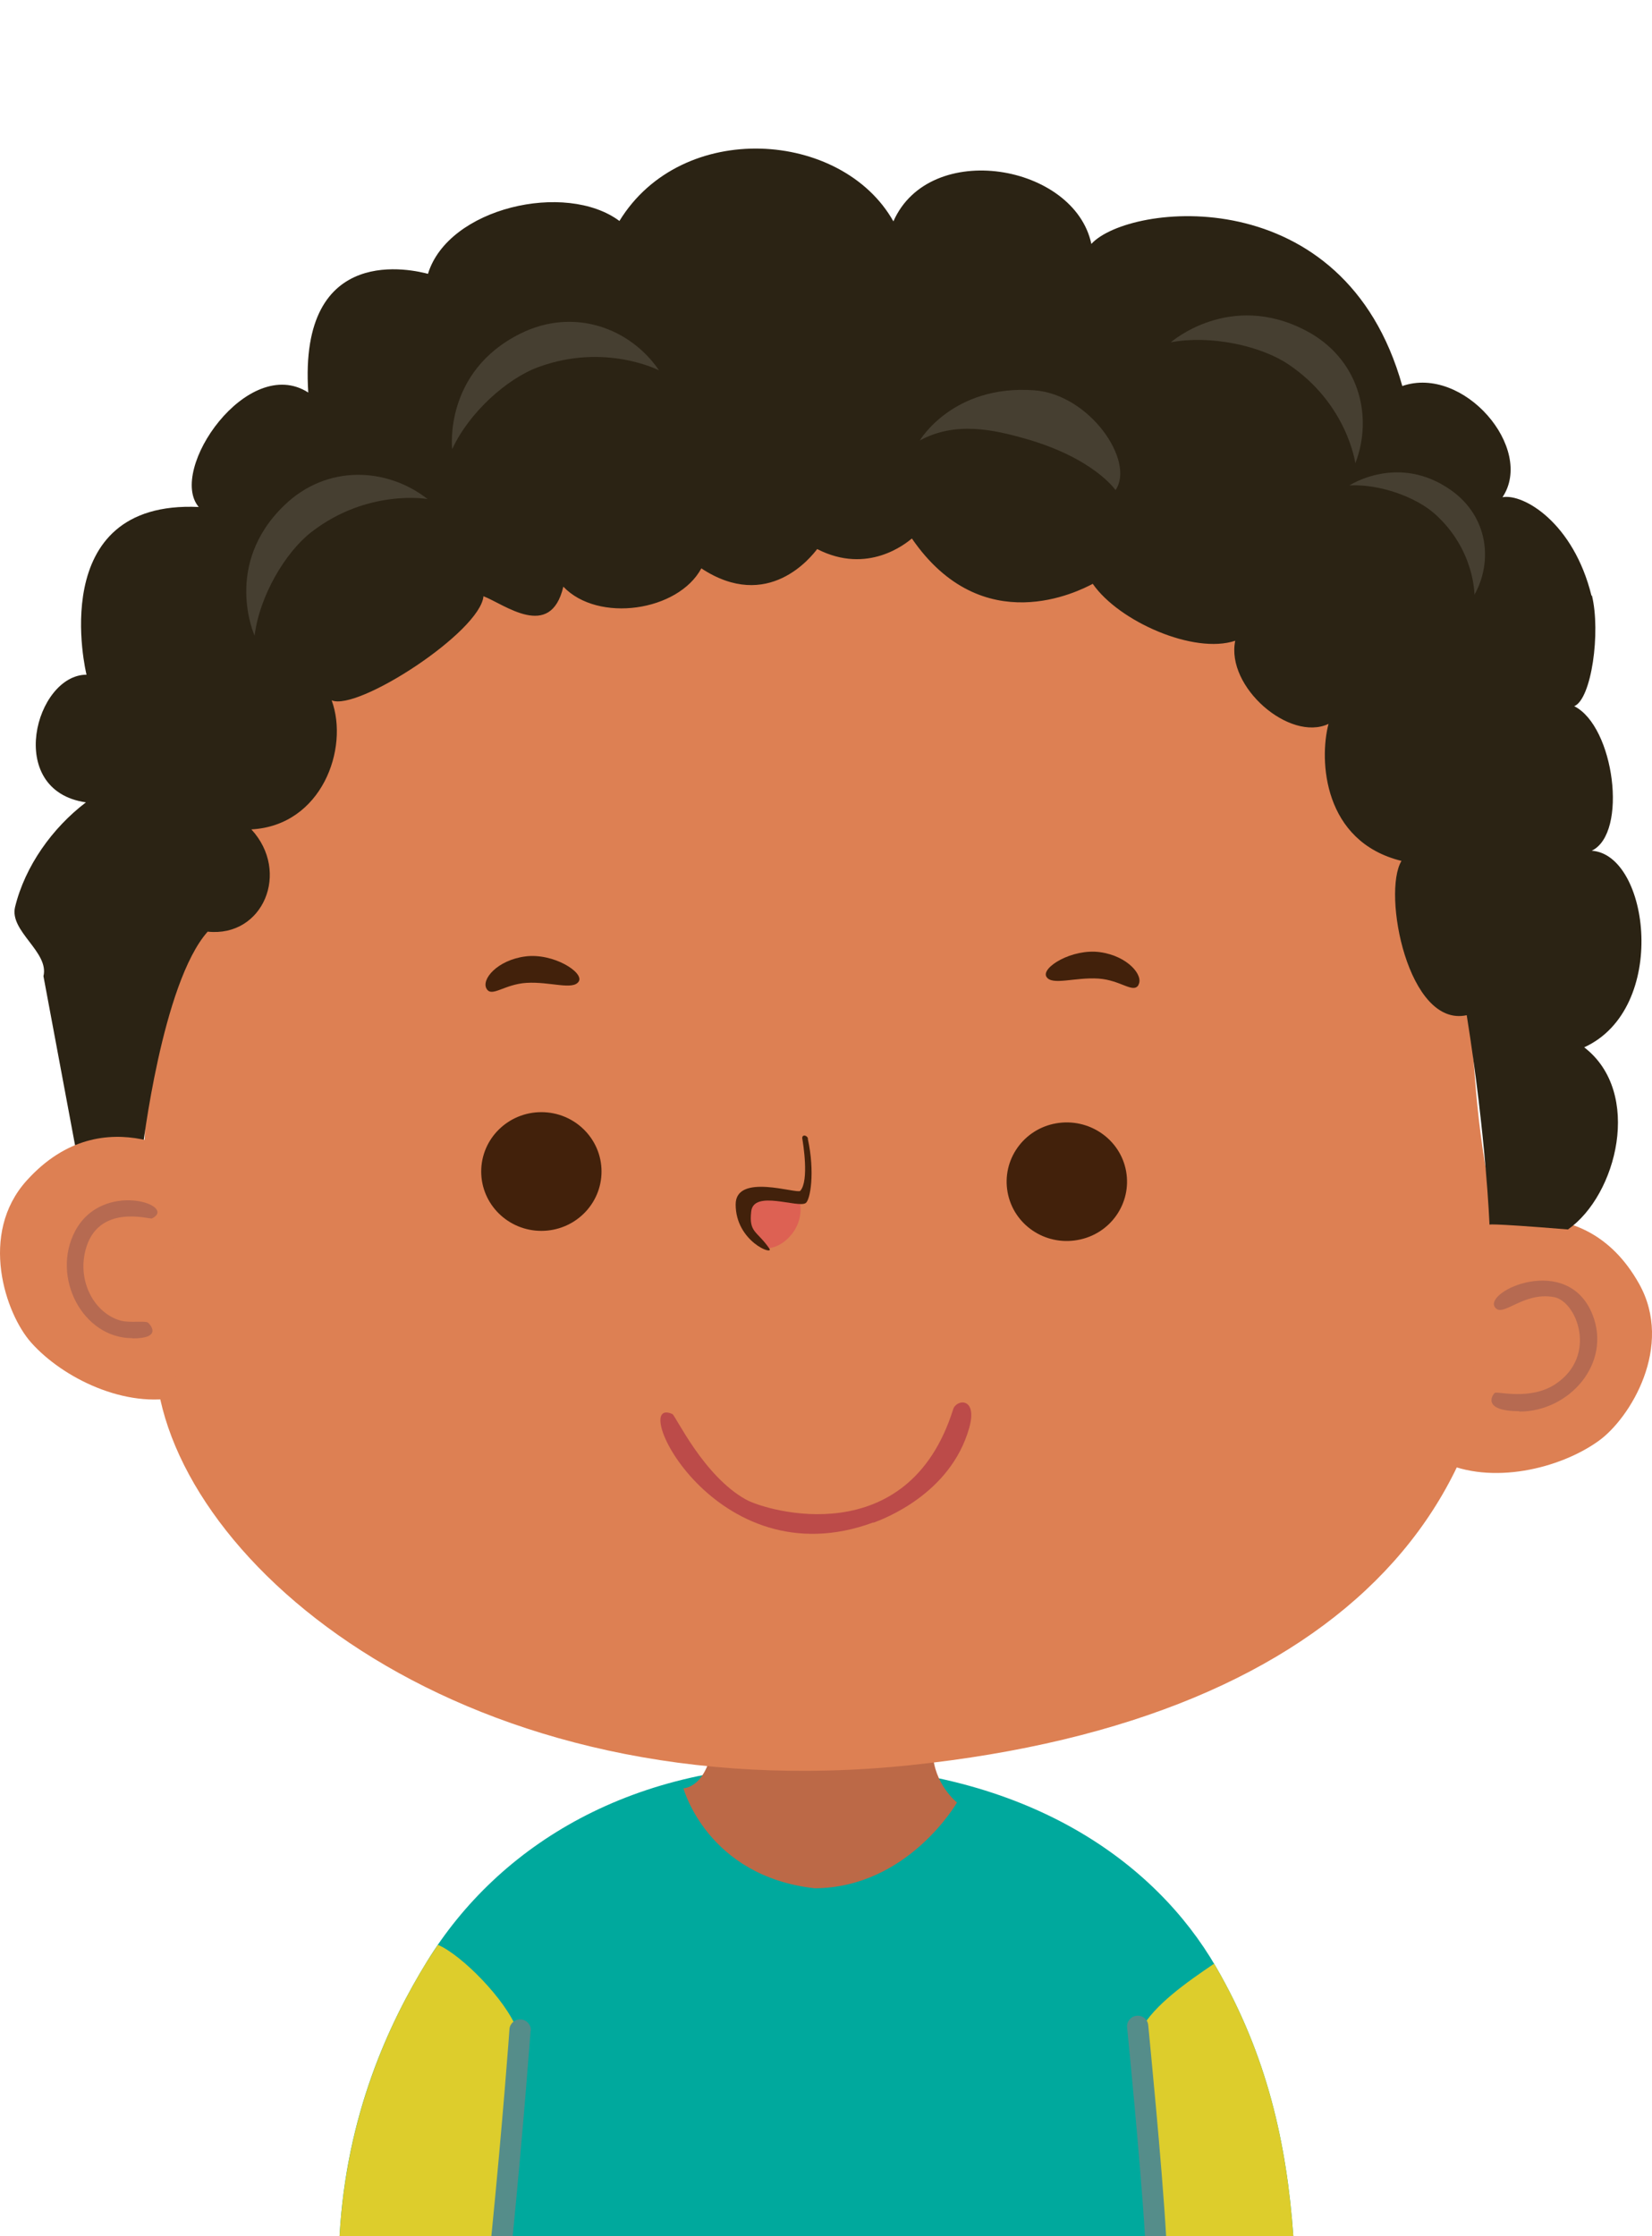
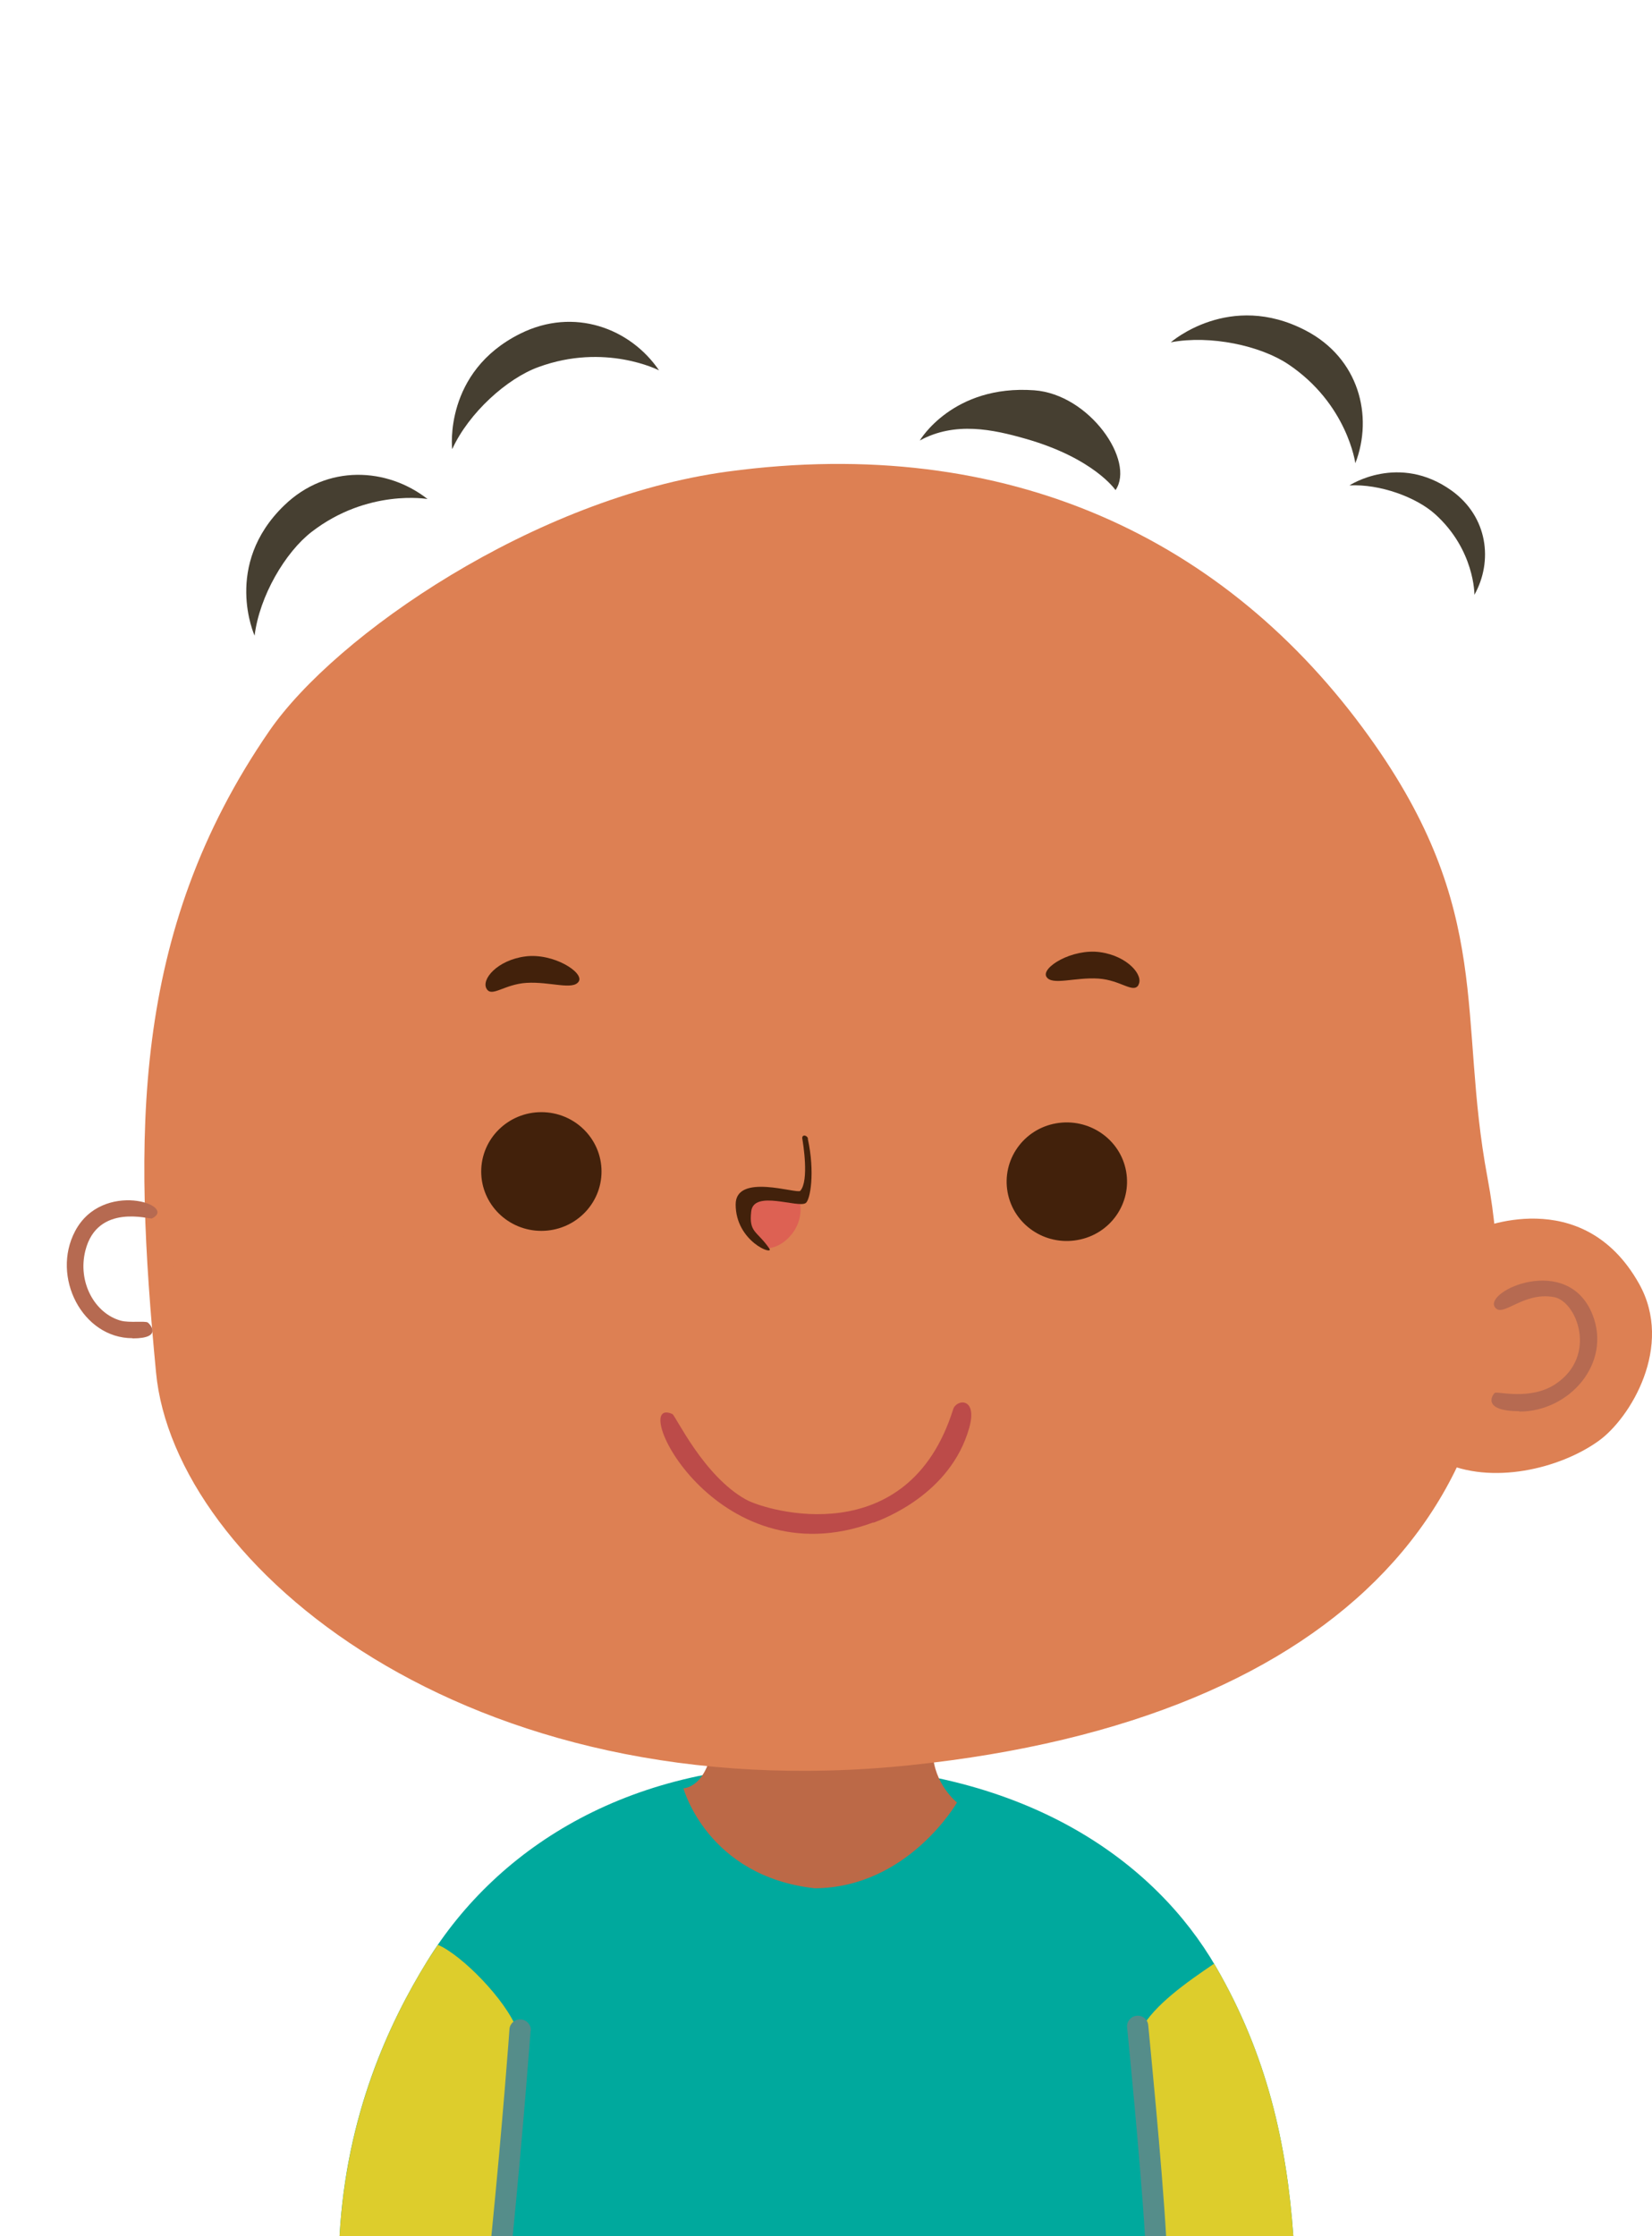
<svg xmlns="http://www.w3.org/2000/svg" id="svg1366" width="81.284" height="110" style="clip-rule:evenodd;fill-rule:evenodd;stroke-linecap:round;stroke-linejoin:round;stroke-miterlimit:1.5" version="1.1" viewBox="0 0 81.284 110" xml:space="preserve">
  <path id="path1160" d="m63.637 110h-46.93c0.33-5.97 2.43-10.48 4.32-13.54 3.5-5.67 10.11-9.83 19.41-9.63 10.17 0.22 16.42 4.8 19.39 9.92 2.54 4.38 3.49 8.76 3.81 13.25z" style="clip-rule:evenodd;fill-rule:nonzero;fill:#00a99d;stroke-linecap:round;stroke-linejoin:round;stroke-miterlimit:1.5" />
  <path id="path1161" d="m25.437 99.83c-0.56-1.47-2.72-3.66-3.89-4.16-0.18 0.26-0.35 0.53-0.52 0.79-1.89 3.06-3.98 7.57-4.32 13.54h8.1c0.25-4.8 0.5-6.51 0.62-10.17z" style="clip-rule:evenodd;fill-rule:nonzero;fill:#ddcd2c;stroke-linecap:round;stroke-linejoin:round;stroke-miterlimit:1.5" />
  <path id="path1162" d="m59.827 96.749c-0.03-0.05-0.06-0.1-0.09-0.15-1.36 0.92-2.93 2.02-3.6 3.23 0 2.2 0.5 6.1 0.8 10.17h6.7c-0.32-4.49-1.27-8.87-3.81-13.25z" style="clip-rule:evenodd;fill-rule:nonzero;fill:#ddcd2c;stroke-linecap:round;stroke-linejoin:round;stroke-miterlimit:1.5" />
  <path id="path1163" d="m35.097 85.629c-0.27 2.34-1.47 2.34-1.47 2.34s1.17 4.33 6.46 4.92c4.6-0.03 7-4.22 7-4.22s-1.14-0.9-1.19-2.46c-4.13 0.37-9.43 0.21-10.81-0.58z" style="clip-rule:evenodd;fill-rule:nonzero;fill:#bc6947;stroke-linecap:round;stroke-linejoin:round;stroke-miterlimit:1.5" />
  <path id="path1164" d="m35.797 23.199c13.81-1.87 24.59 3.32 31.57 13.04 6.18 8.6 4.34 13.8 5.82 21.68 2.88 15.36-6.89 26.66-28.36 28.91-21.89 2.3-36.26-9.87-37.15-19.32-1.09-11.49-1.3-21.58 5.58-31.56 3.26-4.72 13.05-11.46 22.54-12.75z" style="clip-rule:evenodd;fill-rule:nonzero;fill:#dd8053;stroke-linecap:round;stroke-linejoin:round;stroke-miterlimit:1.5" />
  <ellipse id="ellipse1164" cx="26.637" cy="57.629" rx="2.96" ry="2.92" style="clip-rule:evenodd;fill-rule:evenodd;fill:#42210b;stroke-linecap:round;stroke-linejoin:round;stroke-miterlimit:1.5" />
  <path id="path1165" d="m55.407 57.609c0.29 1.59-0.78 3.11-2.39 3.39-1.61 0.29-3.15-0.76-3.44-2.35-0.29-1.59 0.78-3.11 2.39-3.39 1.61-0.28 3.15 0.77 3.44 2.35z" style="clip-rule:evenodd;fill-rule:nonzero;fill:#42210b;stroke-linecap:round;stroke-linejoin:round;stroke-miterlimit:1.5" />
  <path id="path1166" d="m23.947 48.649c-0.29-0.46 0.52-1.42 1.9-1.6 1.38-0.18 2.9 0.79 2.63 1.23-0.28 0.45-1.41 0-2.57 0.07-1.1 0.07-1.7 0.72-1.96 0.3z" style="clip-rule:evenodd;fill-rule:nonzero;fill:#42210b;stroke-linecap:round;stroke-linejoin:round;stroke-miterlimit:1.5" />
  <path id="path1167" d="m56.007 48.459c0.29-0.46-0.51-1.43-1.88-1.62-1.38-0.19-2.91 0.76-2.64 1.21 0.27 0.45 1.41 0.011 2.57 0.09 1.1 0.08 1.69 0.74 1.96 0.32z" style="clip-rule:evenodd;fill-rule:nonzero;fill:#42210b;stroke-linecap:round;stroke-linejoin:round;stroke-miterlimit:1.5" />
  <path id="path1168" d="m37.777 61.399s-1.74-1.33-0.9-2.38c0.72-0.89 2.49 0.2 2.49 0.2s0.17 0.76-0.4 1.48c-0.57 0.72-1.19 0.7-1.19 0.7z" style="clip-rule:evenodd;fill-rule:nonzero;fill:#dd6153;stroke-linecap:round;stroke-linejoin:round;stroke-miterlimit:1.5" />
  <path id="path1169" d="m39.757 56.019c-0.034-0.188-0.319-0.232-0.28 0 0.034 0.202 0.344 2.059-0.1 2.56-0.152 0.171-3.18-0.897-3.18 0.67 0 1.836 1.914 2.541 1.655 2.166-0.609-0.882-1.011-0.765-0.889-1.826 0.124-1.075 2.313-0.141 2.684-0.41 0.219-0.159 0.463-1.488 0.1-3.16z" style="clip-rule:evenodd;fill-rule:nonzero;fill:#42210b;stroke-linecap:round;stroke-linejoin:round;stroke-miterlimit:1.5" />
  <path id="path1170" d="m42.977 74.889c-7.811 2.893-12.132-6.336-9.894-5.329 0.156 0.07 1.525 3.045 3.619 4.205 1.038 0.575 7.978 2.622 10.195-4.436 0.161-0.513 1.225-0.613 0.789 0.921-0.922 3.253-4.222 4.475-4.719 4.659z" style="clip-rule:evenodd;fill-rule:nonzero;fill:#bc4b49;stroke-linecap:round;stroke-linejoin:round;stroke-miterlimit:1.5" />
  <path id="path1171" d="m72.637 60.489s5.21-2.33 8.01 2.66c1.73 3.08-0.44 6.63-2 7.74-1.9 1.36-5.26 2.18-7.71 1.01 0 0 1.62-3.78 1.85-6.15 0.38-3.92-0.15-5.26-0.15-5.26z" style="clip-rule:evenodd;fill-rule:nonzero;fill:#dd8053;stroke-linecap:round;stroke-linejoin:round;stroke-miterlimit:1.5" />
  <path id="path1172" d="m74.757 69.419c-1.906 0-1.304-0.85-1.197-0.905 0.145-0.074 1.757 0.388 2.986-0.436 2.076-1.39 1.036-4.066-0.082-4.271-1.532-0.281-2.529 1.038-2.907 0.502-0.562-0.796 3.587-2.685 4.798 0.356 0.956 2.4-1.134 4.774-3.598 4.774z" style="clip-rule:evenodd;fill-rule:nonzero;fill:#b66a51;stroke-linecap:round;stroke-linejoin:round;stroke-miterlimit:1.5" />
  <path id="path1173" d="m26.107 99.89s-0.33 4.51-0.88 10.11h-1.05c0.56-5.63 0.89-10.13 0.89-10.18 0.019-0.28 0.27-0.5 0.56-0.48 0.29 0.019 0.51 0.27 0.49 0.55z" style="clip-rule:evenodd;fill-rule:nonzero;fill:#558d8a;stroke-linecap:round;stroke-linejoin:round;stroke-miterlimit:1.5" />
  <path id="path1174" d="m57.387 110h-1.05c-0.21-3.54-0.87-10.19-0.88-10.27-0.03-0.28 0.18-0.54 0.47-0.57 0.29-0.03 0.55 0.18 0.57 0.47 0.03 0.33 0.68 6.85 0.88 10.37z" style="clip-rule:evenodd;fill-rule:nonzero;fill:#558d8a;stroke-linecap:round;stroke-linejoin:round;stroke-miterlimit:1.5" />
-   <path id="path1175" d="m78.308 29.309c-0.89-3.61-3.36-5.04-4.38-4.85 1.6-2.4-1.92-6.51-4.93-5.47-2.846-10.203-13.457-9.005-15.3-6.99-0.83-3.928-7.953-5.161-9.74-1.11-2.531-4.495-10.408-5.038-13.48-0.019-2.638-1.965-8.421-0.66-9.42 2.6-0.643-0.164-6.383-1.631-5.89 5.84-2.977-1.912-6.928 3.811-5.39 5.63-7.613-0.351-5.536 8.206-5.52 8.25-2.51 0-4.05 5.7-0.03 6.28-1.649 1.254-2.994 3.133-3.486 5.145-0.292 1.192 1.687 2.213 1.396 3.405 0.133 0.71 1.66 8.88 1.66 8.88 2.35-0.97 3.21-0.32 3.21-0.32s0.96-8.22 3.21-10.75c2.73 0.29 4.08-2.94 2.15-5.03 3.47-0.19 4.82-3.99 3.95-6.35 1.27 0.558 7.312-3.367 7.47-5.12 1.02 0.39 3.3 2.2 3.93-0.47 1.708 1.793 5.649 1.219 6.79-0.9 3.29 2.165 5.417-0.584 5.7-0.95 2.488 1.278 4.371-0.281 4.66-0.52 3.481 5.063 8.25 2.57 8.9 2.23 1.28 1.85 4.98 3.48 7.01 2.8-0.47 2.27 2.68 4.99 4.59 4.09-0.47 1.78-0.27 5.79 3.59 6.74-0.96 1.58 0.32 8.22 3.21 7.59 0.96 6.01 1.12 10.31 1.12 10.31s-0.32-0.11 3.86 0.23c2.41-1.68 3.69-6.74 0.8-8.96 4.17-1.9 3.21-9.49 0.37-9.67 1.797-0.86 1.111-6.125-0.86-7.11 0.85-0.35 1.31-3.64 0.87-5.45z" style="clip-rule:evenodd;fill-rule:nonzero;fill:#2b2314;stroke-linecap:round;stroke-linejoin:round;stroke-miterlimit:1.5" />
  <path id="path1176" d="m57.607 16.839s2.89-2.54 6.64-0.58c2.61 1.36 3.34 4.2 2.44 6.53 0 0-0.39-2.92-3.3-4.87-1.36-0.91-3.82-1.45-5.78-1.08z" style="clip-rule:evenodd;fill-rule:nonzero;fill:#463f31;stroke-linecap:round;stroke-linejoin:round;stroke-miterlimit:1.5" />
  <path id="path1177" d="m45.257 21.669s1.62-2.76 5.63-2.47c2.73 0.2 4.98 3.49 4 4.91 0 0-1.06-1.57-4.44-2.53-1.58-0.45-3.45-0.86-5.19 0.09z" style="clip-rule:evenodd;fill-rule:nonzero;fill:#463f31;stroke-linecap:round;stroke-linejoin:round;stroke-miterlimit:1.5" />
  <path id="path1178" d="m22.247 22.079s-0.43-3.79 3.36-5.67c2.64-1.31 5.41-0.26 6.82 1.81 0 0-2.65-1.37-5.94-0.16-1.54 0.56-3.41 2.24-4.23 4.02z" style="clip-rule:evenodd;fill-rule:nonzero;fill:#463f31;stroke-linecap:round;stroke-linejoin:round;stroke-miterlimit:1.5" />
  <path id="path1179" d="m12.527 31.269s-1.58-3.48 1.46-6.41c2.11-2.04 5.07-1.86 7.05-0.31 0 0-2.94-0.52-5.71 1.62-1.29 1-2.56 3.15-2.8 5.1z" style="clip-rule:evenodd;fill-rule:nonzero;fill:#463f31;stroke-linecap:round;stroke-linejoin:round;stroke-miterlimit:1.5" />
  <path id="path1180" d="m66.397 23.879s2.43-1.6 5.02 0.25c1.8 1.29 2.05 3.48 1.13 5.13 0 0 0.019-2.22-1.95-3.98-0.92-0.82-2.7-1.48-4.2-1.4z" style="clip-rule:evenodd;fill-rule:nonzero;fill:#463f31;stroke-linecap:round;stroke-linejoin:round;stroke-miterlimit:1.5" />
-   <path id="path1181" d="m9.727 57.209s-4.56-3.4-8.41 0.86c-2.38 2.63-1.05 6.56 0.22 7.98 1.55 1.74 4.65 3.27 7.3 2.66 0 0-0.74-4.04-0.43-6.4 0.51-3.91 1.32-5.09 1.32-5.09z" style="clip-rule:evenodd;fill-rule:nonzero;fill:#dd8053;stroke-linecap:round;stroke-linejoin:round;stroke-miterlimit:1.5" />
+   <path id="path1181" d="m9.727 57.209c-2.38 2.63-1.05 6.56 0.22 7.98 1.55 1.74 4.65 3.27 7.3 2.66 0 0-0.74-4.04-0.43-6.4 0.51-3.91 1.32-5.09 1.32-5.09z" style="clip-rule:evenodd;fill-rule:nonzero;fill:#dd8053;stroke-linecap:round;stroke-linejoin:round;stroke-miterlimit:1.5" />
  <path id="path1182" d="m6.517 65.829c-2.461 0-4.01-3.015-2.822-5.265 1.343-2.545 5.088-1.267 3.78-0.625-0.102 0.05-2.679-0.765-3.273 1.574-0.399 1.569 0.471 3.109 1.748 3.455 0.41 0.111 1.189 3e-3 1.321 0.088 0.072 0.047 0.794 0.783-0.744 0.783z" style="clip-rule:evenodd;fill-rule:nonzero;fill:#b66a51;stroke-linecap:round;stroke-linejoin:round;stroke-miterlimit:1.5" />
</svg>